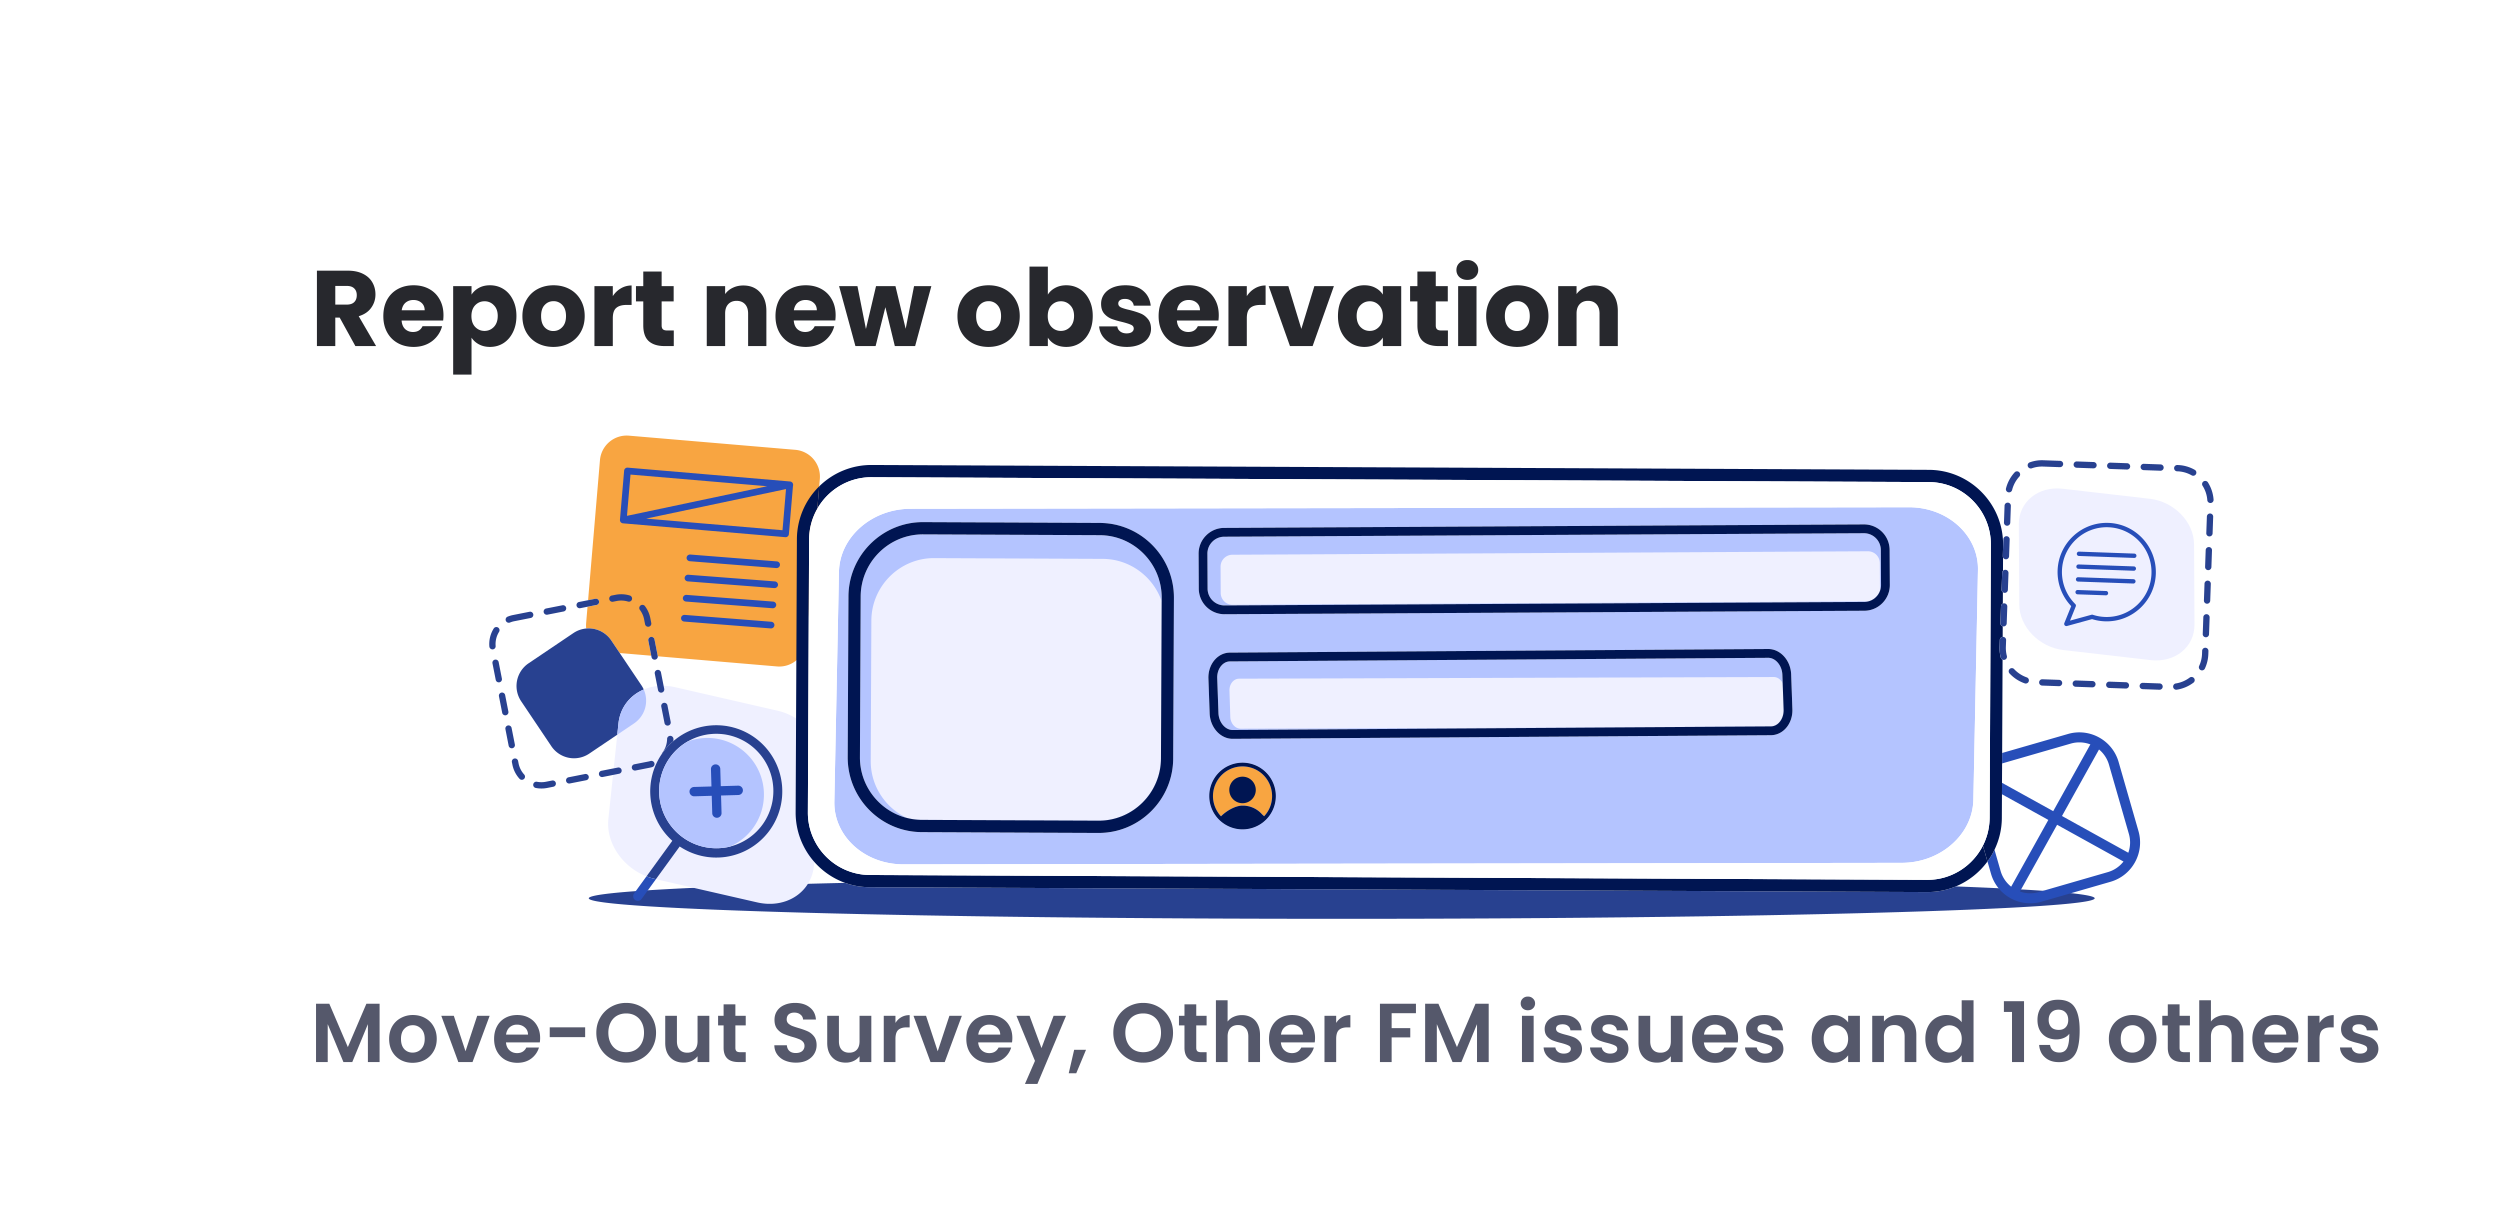
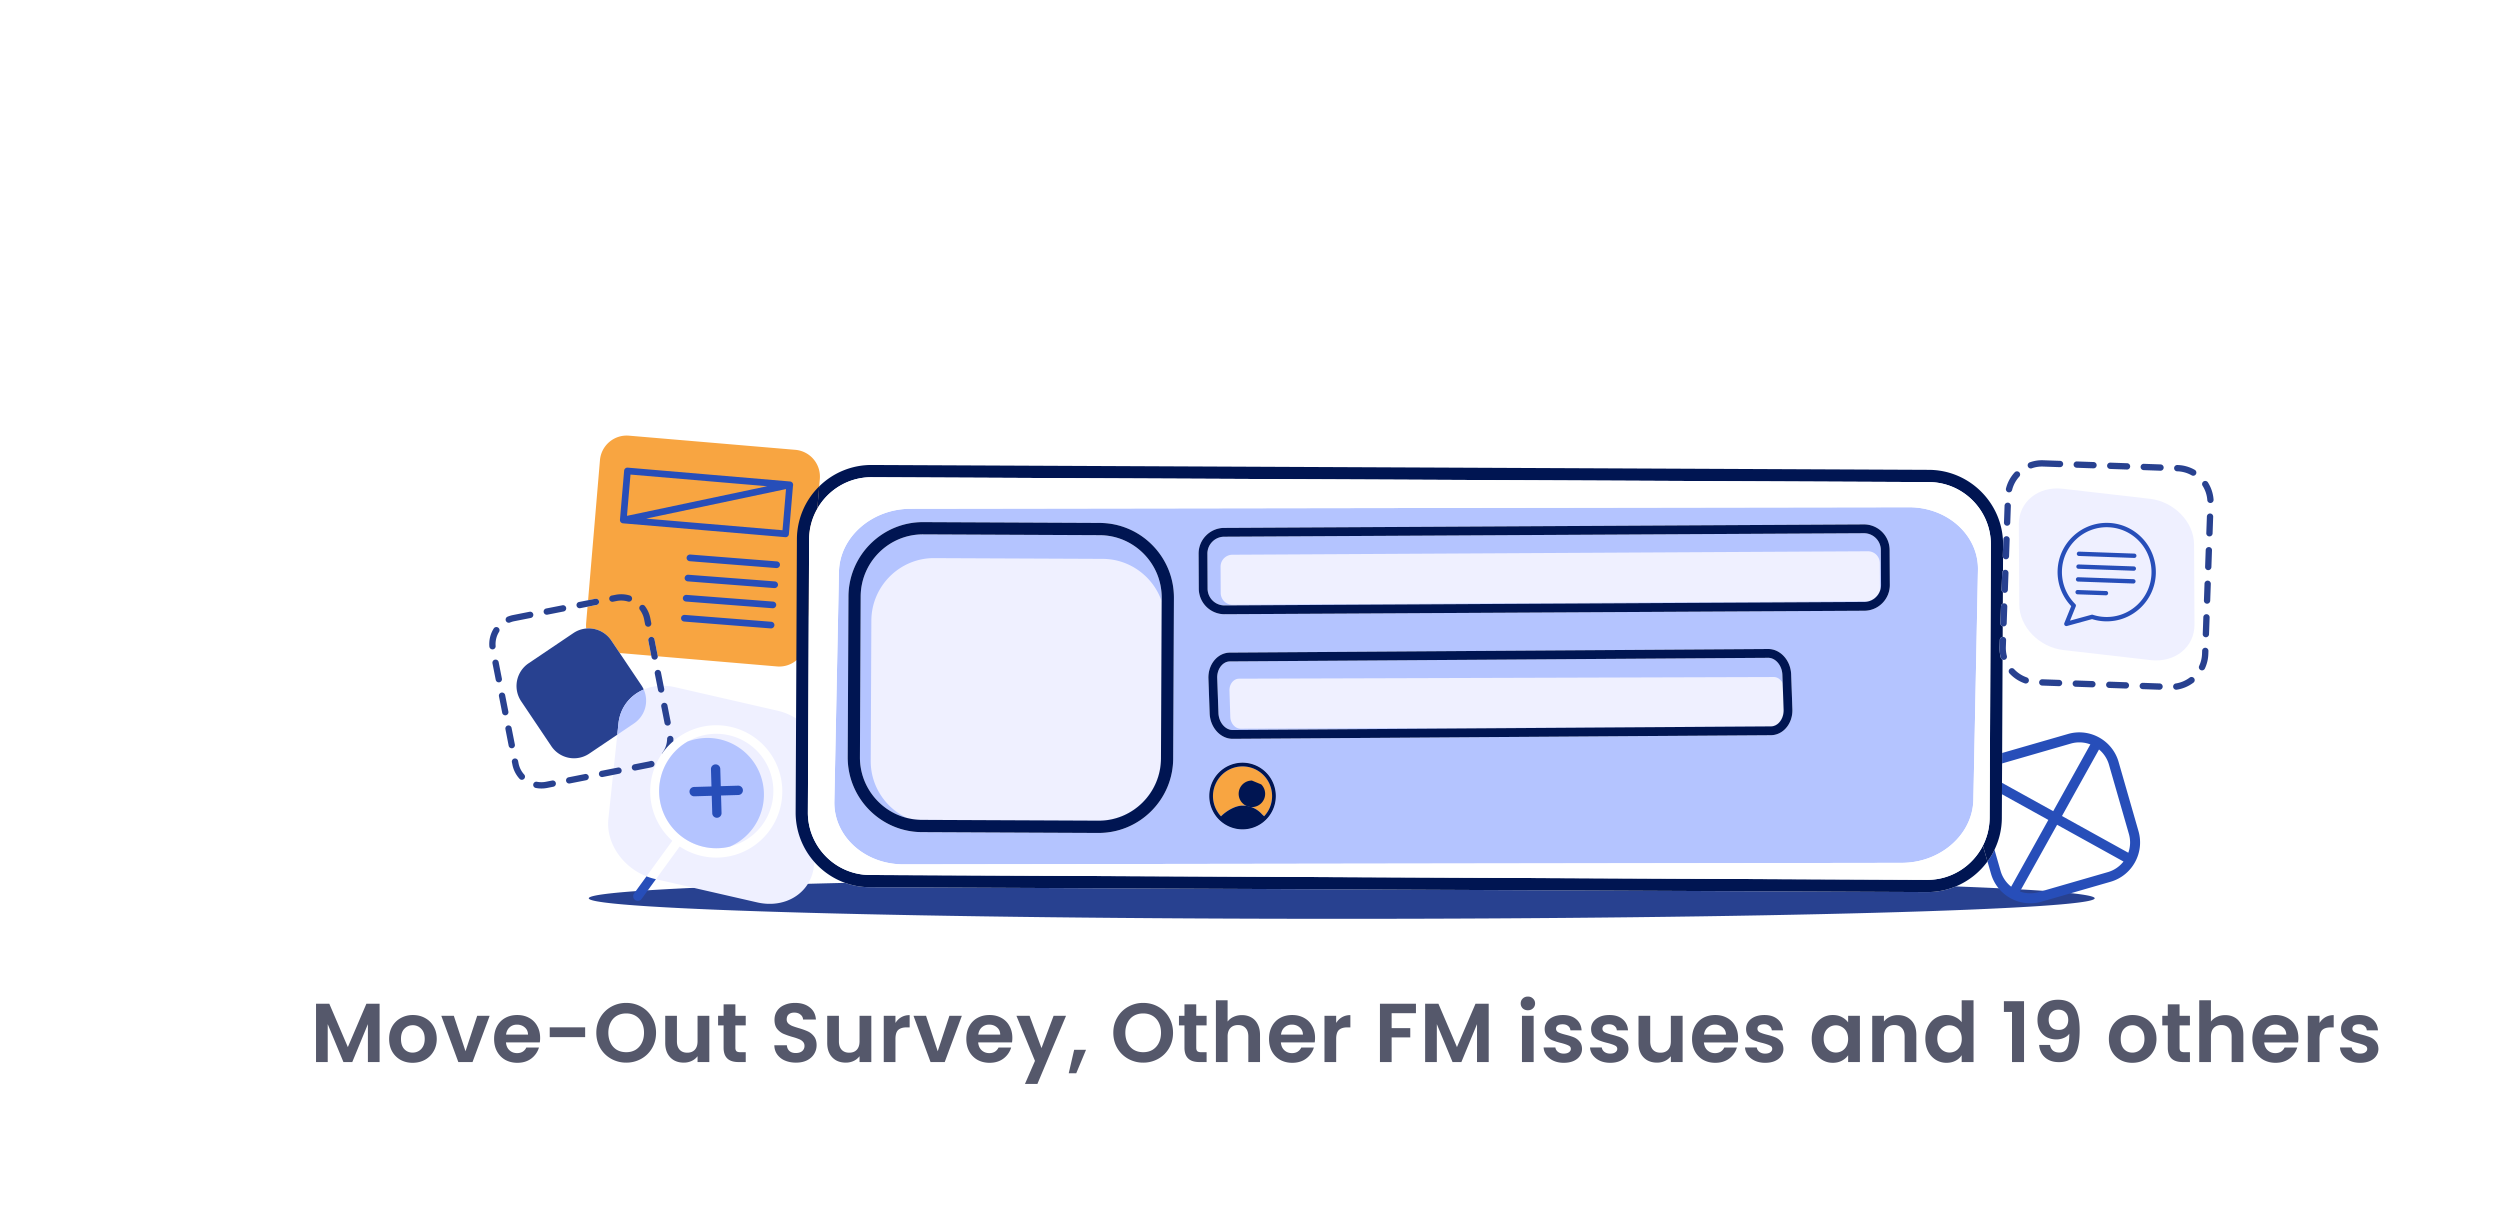
<svg xmlns="http://www.w3.org/2000/svg" viewBox="0 0 419 202">
  <g filter="url(#filter0_dd_4374_13527)">
    <rect width="399" height="182" x="3" y="3" fill="#fff" rx="8" />
-     <path fill="#27282D" d="m35.56 34-2.628-4.77h-.738V34h-3.078V21.364h5.166c.996 0 1.842.174 2.538.522.708.348 1.236.828 1.584 1.44.348.6.522 1.272.522 2.016 0 .84-.24 1.59-.72 2.25-.468.66-1.164 1.128-2.088 1.404L39.034 34H35.56Zm-3.366-6.948h1.908c.564 0 .984-.138 1.26-.414.288-.276.432-.666.432-1.17 0-.48-.144-.858-.432-1.134-.276-.276-.696-.414-1.26-.414h-1.908v3.132Zm18.132 1.764c0 .288-.018.588-.054.9h-6.966c.048.624.246 1.104.594 1.44.36.324.798.486 1.314.486.768 0 1.302-.324 1.602-.972h3.276a4.437 4.437 0 0 1-.918 1.782 4.468 4.468 0 0 1-1.638 1.242c-.66.3-1.398.45-2.214.45-.984 0-1.86-.21-2.628-.63a4.481 4.481 0 0 1-1.8-1.8c-.432-.78-.648-1.692-.648-2.736 0-1.044.21-1.956.63-2.736a4.481 4.481 0 0 1 1.8-1.8c.768-.42 1.65-.63 2.646-.63.972 0 1.836.204 2.592.612.756.408 1.344.99 1.764 1.746.432.756.648 1.638.648 2.646Zm-3.15-.81c0-.528-.18-.948-.54-1.26-.36-.312-.81-.468-1.35-.468-.516 0-.954.15-1.314.45-.348.3-.564.726-.648 1.278h3.852Zm7.852-2.628c.3-.468.714-.846 1.242-1.134.528-.288 1.146-.432 1.854-.432.828 0 1.578.21 2.25.63.672.42 1.2 1.02 1.584 1.8.396.78.594 1.686.594 2.718s-.198 1.944-.594 2.736c-.384.78-.912 1.386-1.584 1.818-.672.42-1.422.63-2.25.63-.696 0-1.314-.144-1.854-.432a3.4 3.4 0 0 1-1.242-1.116v6.192H51.95V23.956h3.078v1.422Zm4.392 3.582c0-.768-.216-1.368-.648-1.8a2.068 2.068 0 0 0-1.566-.666c-.612 0-1.134.222-1.566.666-.42.444-.63 1.05-.63 1.818s.21 1.374.63 1.818c.432.444.954.666 1.566.666.612 0 1.134-.222 1.566-.666.432-.456.648-1.068.648-1.836Zm9.319 5.184c-.984 0-1.872-.21-2.664-.63a4.69 4.69 0 0 1-1.854-1.8c-.444-.78-.666-1.692-.666-2.736 0-1.032.228-1.938.684-2.718a4.625 4.625 0 0 1 1.872-1.818c.792-.42 1.68-.63 2.664-.63.984 0 1.872.21 2.664.63a4.625 4.625 0 0 1 1.872 1.818c.456.78.684 1.686.684 2.718s-.234 1.944-.702 2.736a4.629 4.629 0 0 1-1.89 1.8c-.792.42-1.68.63-2.664.63Zm0-2.664c.588 0 1.086-.216 1.494-.648.42-.432.63-1.05.63-1.854s-.204-1.422-.612-1.854a1.92 1.92 0 0 0-1.476-.648c-.6 0-1.098.216-1.494.648-.396.42-.594 1.038-.594 1.854 0 .804.192 1.422.576 1.854a1.92 1.92 0 0 0 1.476.648Zm9.967-5.85c.36-.552.81-.984 1.35-1.296a3.432 3.432 0 0 1 1.8-.486v3.258h-.846c-.768 0-1.344.168-1.728.504-.384.324-.576.9-.576 1.728V34h-3.078V23.956h3.078v1.674Zm10.219 5.76V34h-1.566c-1.116 0-1.986-.27-2.61-.81-.624-.552-.936-1.446-.936-2.682v-3.996h-1.224v-2.556h1.224v-2.448h3.078v2.448h2.016v2.556H86.89v4.032c0 .3.072.516.216.648.144.132.384.198.72.198h1.098Zm11.649-7.542c1.176 0 2.112.384 2.808 1.152.708.756 1.062 1.8 1.062 3.132V34h-3.06v-5.454c0-.672-.174-1.194-.522-1.566-.348-.372-.816-.558-1.404-.558s-1.056.186-1.404.558c-.348.372-.522.894-.522 1.566V34h-3.078V23.956h3.078v1.332a3.177 3.177 0 0 1 1.26-1.044c.528-.264 1.122-.396 1.782-.396Zm15.477 4.968c0 .288-.018.588-.054.9h-6.966c.048.624.246 1.104.594 1.44.36.324.798.486 1.314.486.768 0 1.302-.324 1.602-.972h3.276a4.437 4.437 0 0 1-.918 1.782 4.468 4.468 0 0 1-1.638 1.242c-.66.3-1.398.45-2.214.45-.984 0-1.86-.21-2.628-.63a4.481 4.481 0 0 1-1.8-1.8c-.432-.78-.648-1.692-.648-2.736 0-1.044.21-1.956.63-2.736a4.481 4.481 0 0 1 1.8-1.8c.768-.42 1.65-.63 2.646-.63.972 0 1.836.204 2.592.612.756.408 1.344.99 1.764 1.746.432.756.648 1.638.648 2.646Zm-3.15-.81c0-.528-.18-.948-.54-1.26-.36-.312-.81-.468-1.35-.468-.516 0-.954.15-1.314.45-.348.3-.564.726-.648 1.278h3.852Zm19.192-4.05L129.375 34h-3.402l-1.584-6.516L122.751 34h-3.384l-2.736-10.044h3.078l1.422 7.182 1.692-7.182h3.258l1.71 7.146 1.404-7.146h2.898Zm9.56 10.188c-.984 0-1.872-.21-2.664-.63a4.69 4.69 0 0 1-1.854-1.8c-.444-.78-.666-1.692-.666-2.736 0-1.032.228-1.938.684-2.718a4.625 4.625 0 0 1 1.872-1.818c.792-.42 1.68-.63 2.664-.63.984 0 1.872.21 2.664.63a4.625 4.625 0 0 1 1.872 1.818c.456.78.684 1.686.684 2.718s-.234 1.944-.702 2.736a4.629 4.629 0 0 1-1.89 1.8c-.792.42-1.68.63-2.664.63Zm0-2.664c.588 0 1.086-.216 1.494-.648.42-.432.63-1.05.63-1.854s-.204-1.422-.612-1.854a1.92 1.92 0 0 0-1.476-.648c-.6 0-1.098.216-1.494.648-.396.42-.594 1.038-.594 1.854 0 .804.192 1.422.576 1.854a1.92 1.92 0 0 0 1.476.648Zm9.967-6.102c.288-.468.702-.846 1.242-1.134.54-.288 1.158-.432 1.854-.432.828 0 1.578.21 2.25.63.672.42 1.2 1.02 1.584 1.8.396.78.594 1.686.594 2.718s-.198 1.944-.594 2.736c-.384.78-.912 1.386-1.584 1.818-.672.42-1.422.63-2.25.63-.708 0-1.326-.138-1.854-.414a3.341 3.341 0 0 1-1.242-1.134V34h-3.078V20.68h3.078v4.698Zm4.392 3.582c0-.768-.216-1.368-.648-1.8a2.068 2.068 0 0 0-1.566-.666c-.612 0-1.134.222-1.566.666-.42.444-.63 1.05-.63 1.818s.21 1.374.63 1.818c.432.444.954.666 1.566.666.612 0 1.134-.222 1.566-.666.432-.456.648-1.068.648-1.836Zm8.833 5.184c-.876 0-1.656-.15-2.34-.45-.684-.3-1.224-.708-1.62-1.224a3.29 3.29 0 0 1-.666-1.764h3.042c.036.348.198.63.486.846.288.216.642.324 1.062.324.384 0 .678-.072.882-.216.216-.156.324-.354.324-.594 0-.288-.15-.498-.45-.63-.3-.144-.786-.3-1.458-.468-.72-.168-1.32-.342-1.8-.522a3.232 3.232 0 0 1-1.242-.882c-.348-.408-.522-.954-.522-1.638 0-.576.156-1.098.468-1.566.324-.48.792-.858 1.404-1.134.624-.276 1.362-.414 2.214-.414 1.26 0 2.25.312 2.97.936.732.624 1.152 1.452 1.26 2.484h-2.844a1.213 1.213 0 0 0-.468-.828c-.252-.204-.588-.306-1.008-.306-.36 0-.636.072-.828.216a.638.638 0 0 0-.288.558c0 .288.15.504.45.648.312.144.792.288 1.44.432.744.192 1.35.384 1.818.576.468.18.876.48 1.224.9.36.408.546.96.558 1.656a2.65 2.65 0 0 1-.504 1.584c-.324.456-.798.816-1.422 1.08-.612.264-1.326.396-2.142.396Zm15.419-5.328c0 .288-.018.588-.054.9h-6.966c.048.624.246 1.104.594 1.44.36.324.798.486 1.314.486.768 0 1.302-.324 1.602-.972h3.276a4.437 4.437 0 0 1-.918 1.782 4.468 4.468 0 0 1-1.638 1.242c-.66.3-1.398.45-2.214.45-.984 0-1.86-.21-2.628-.63a4.481 4.481 0 0 1-1.8-1.8c-.432-.78-.648-1.692-.648-2.736 0-1.044.21-1.956.63-2.736a4.481 4.481 0 0 1 1.8-1.8c.768-.42 1.65-.63 2.646-.63.972 0 1.836.204 2.592.612.756.408 1.344.99 1.764 1.746.432.756.648 1.638.648 2.646Zm-3.15-.81c0-.528-.18-.948-.54-1.26-.36-.312-.81-.468-1.35-.468-.516 0-.954.15-1.314.45-.348.3-.564.726-.648 1.278h3.852Zm7.851-2.376c.36-.552.81-.984 1.35-1.296a3.432 3.432 0 0 1 1.8-.486v3.258h-.846c-.768 0-1.344.168-1.728.504-.384.324-.576.9-.576 1.728V34h-3.078V23.956h3.078v1.674Zm9.14 5.49 2.178-7.164h3.276L195.995 34h-3.798l-3.564-10.044h3.294l2.178 7.164Zm6.137-2.16c0-1.032.192-1.938.576-2.718.396-.78.93-1.38 1.602-1.8a4.159 4.159 0 0 1 2.25-.63c.708 0 1.326.144 1.854.432.54.288.954.666 1.242 1.134v-1.422h3.078V34h-3.078v-1.422c-.3.468-.72.846-1.26 1.134-.528.288-1.146.432-1.854.432-.816 0-1.56-.21-2.232-.63-.672-.432-1.206-1.038-1.602-1.818-.384-.792-.576-1.704-.576-2.736Zm7.524.018c0-.768-.216-1.374-.648-1.818a2.048 2.048 0 0 0-1.548-.666c-.612 0-1.134.222-1.566.666-.42.432-.63 1.032-.63 1.8s.21 1.38.63 1.836c.432.444.954.666 1.566.666.612 0 1.128-.222 1.548-.666.432-.444.648-1.05.648-1.818Zm10.903 2.412V34h-1.566c-1.116 0-1.986-.27-2.61-.81-.624-.552-.936-1.446-.936-2.682v-3.996h-1.224v-2.556h1.224v-2.448h3.078v2.448h2.016v2.556h-2.016v4.032c0 .3.072.516.216.648.144.132.384.198.72.198h1.098Zm3.263-8.478c-.54 0-.984-.156-1.332-.468a1.587 1.587 0 0 1-.504-1.188c0-.48.168-.876.504-1.188.348-.324.792-.486 1.332-.486.528 0 .96.162 1.296.486.348.312.522.708.522 1.188 0 .468-.174.864-.522 1.188-.336.312-.768.468-1.296.468Zm1.53 1.044V34h-3.078V23.956h3.078Zm6.802 10.188c-.984 0-1.872-.21-2.664-.63a4.69 4.69 0 0 1-1.854-1.8c-.444-.78-.666-1.692-.666-2.736 0-1.032.228-1.938.684-2.718a4.625 4.625 0 0 1 1.872-1.818c.792-.42 1.68-.63 2.664-.63.984 0 1.872.21 2.664.63a4.625 4.625 0 0 1 1.872 1.818c.456.78.684 1.686.684 2.718s-.234 1.944-.702 2.736a4.629 4.629 0 0 1-1.89 1.8c-.792.42-1.68.63-2.664.63Zm0-2.664c.588 0 1.086-.216 1.494-.648.42-.432.63-1.05.63-1.854s-.204-1.422-.612-1.854a1.92 1.92 0 0 0-1.476-.648c-.6 0-1.098.216-1.494.648-.396.42-.594 1.038-.594 1.854 0 .804.192 1.422.576 1.854a1.92 1.92 0 0 0 1.476.648Zm13.009-7.632c1.176 0 2.112.384 2.808 1.152.708.756 1.062 1.8 1.062 3.132V34h-3.06v-5.454c0-.672-.174-1.194-.522-1.566-.348-.372-.816-.558-1.404-.558s-1.056.186-1.404.558c-.348.372-.522.894-.522 1.566V34h-3.078V23.956h3.078v1.332a3.177 3.177 0 0 1 1.26-1.044c.528-.264 1.122-.396 1.782-.396Z" />
    <path fill="#55586B" d="M39.62 144.228V154h-1.96v-6.356L35.042 154h-1.484l-2.632-6.356V154h-1.96v-9.772h2.226l3.108 7.266 3.108-7.266h2.212Zm5.532 9.898c-.747 0-1.419-.163-2.016-.49a3.674 3.674 0 0 1-1.414-1.414c-.336-.607-.504-1.307-.504-2.1 0-.793.172-1.493.518-2.1a3.647 3.647 0 0 1 1.442-1.4 4.119 4.119 0 0 1 2.03-.504c.747 0 1.423.168 2.03.504a3.553 3.553 0 0 1 1.428 1.4c.355.607.532 1.307.532 2.1 0 .793-.182 1.493-.546 2.1a3.718 3.718 0 0 1-1.456 1.414c-.607.327-1.288.49-2.044.49Zm0-1.708c.355 0 .686-.084.994-.252.317-.177.57-.439.756-.784.187-.345.28-.765.28-1.26 0-.737-.196-1.302-.588-1.694a1.878 1.878 0 0 0-1.414-.602c-.56 0-1.032.201-1.414.602-.373.392-.56.957-.56 1.694s.182 1.307.546 1.708c.373.392.84.588 1.4.588Zm8.867-.224 1.96-5.95h2.087L55.196 154h-2.38l-2.857-7.756h2.1l1.96 5.95Zm12.507-2.24c0 .28-.018.532-.056.756H60.8c.047.56.243.999.588 1.316.346.317.77.476 1.274.476.728 0 1.246-.313 1.554-.938h2.114a3.566 3.566 0 0 1-1.288 1.848c-.634.476-1.414.714-2.338.714-.746 0-1.418-.163-2.016-.49a3.604 3.604 0 0 1-1.386-1.414c-.326-.607-.49-1.307-.49-2.1 0-.803.164-1.507.49-2.114a3.42 3.42 0 0 1 1.372-1.4c.588-.327 1.265-.49 2.03-.49.738 0 1.396.159 1.974.476a3.28 3.28 0 0 1 1.358 1.358c.327.579.49 1.246.49 2.002Zm-2.03-.56c-.009-.504-.19-.905-.546-1.204-.354-.308-.788-.462-1.302-.462-.485 0-.896.149-1.232.448-.326.289-.527.695-.602 1.218h3.682Zm9.575-1.218v1.652h-5.936v-1.652h5.936Zm6.884 5.922a5.067 5.067 0 0 1-2.52-.644 4.821 4.821 0 0 1-1.82-1.778c-.448-.765-.672-1.629-.672-2.59 0-.952.224-1.806.672-2.562a4.793 4.793 0 0 1 1.82-1.792 5.067 5.067 0 0 1 2.52-.644c.924 0 1.764.215 2.52.644a4.691 4.691 0 0 1 1.806 1.792c.448.756.672 1.61.672 2.562 0 .961-.224 1.825-.672 2.59a4.718 4.718 0 0 1-1.806 1.778 5.066 5.066 0 0 1-2.52.644Zm0-1.75c.588 0 1.106-.131 1.554-.392a2.782 2.782 0 0 0 1.05-1.148c.252-.495.378-1.069.378-1.722s-.126-1.223-.378-1.708a2.685 2.685 0 0 0-1.05-1.134c-.448-.261-.966-.392-1.554-.392-.588 0-1.11.131-1.568.392a2.685 2.685 0 0 0-1.05 1.134c-.252.485-.378 1.055-.378 1.708s.126 1.227.378 1.722c.252.495.602.877 1.05 1.148.457.261.98.392 1.568.392Zm13.928-6.104V154H92.91v-.98a2.635 2.635 0 0 1-.994.798c-.401.187-.84.28-1.316.28-.606 0-1.143-.126-1.61-.378a2.81 2.81 0 0 1-1.106-1.134c-.261-.504-.392-1.101-.392-1.792v-4.55h1.96v4.27c0 .616.154 1.092.462 1.428.308.327.728.49 1.26.49.542 0 .966-.163 1.274-.49.308-.336.462-.812.462-1.428v-4.27h1.974Zm4.366 1.61v3.752c0 .261.06.453.182.574.13.112.346.168.644.168h.91V154h-1.232c-1.652 0-2.478-.803-2.478-2.408v-3.738h-.924v-1.61h.924v-1.918h1.974v1.918h1.736v1.61h-1.736Zm10.156 6.244c-.681 0-1.297-.117-1.848-.35a3.024 3.024 0 0 1-1.288-1.008c-.317-.439-.481-.957-.49-1.554h2.1c.028.401.168.719.42.952.261.233.616.35 1.064.35.457 0 .817-.107 1.078-.322a1.09 1.09 0 0 0 .392-.868.997.997 0 0 0-.266-.714 1.776 1.776 0 0 0-.672-.434 9.221 9.221 0 0 0-1.092-.364 13.148 13.148 0 0 1-1.554-.546 2.88 2.88 0 0 1-1.022-.826c-.28-.373-.42-.868-.42-1.484 0-.579.145-1.083.434-1.512.289-.429.695-.756 1.218-.98.523-.233 1.12-.35 1.792-.35 1.008 0 1.825.247 2.45.742.635.485.985 1.167 1.05 2.044h-2.156a1.091 1.091 0 0 0-.434-.826c-.261-.224-.611-.336-1.05-.336-.383 0-.691.098-.924.294-.224.196-.336.481-.336.854a.92.92 0 0 0 .252.658c.177.168.392.308.644.42.261.103.625.224 1.092.364.635.187 1.153.373 1.554.56.401.187.747.467 1.036.84.289.373.434.863.434 1.47 0 .523-.135 1.008-.406 1.456-.271.448-.667.807-1.19 1.078-.523.261-1.143.392-1.862.392Zm12.629-7.854V154h-1.974v-.98a2.633 2.633 0 0 1-.994.798c-.401.187-.84.28-1.316.28-.607 0-1.143-.126-1.61-.378a2.81 2.81 0 0 1-1.106-1.134c-.261-.504-.392-1.101-.392-1.792v-4.55h1.96v4.27c0 .616.154 1.092.462 1.428.308.327.728.49 1.26.49.541 0 .966-.163 1.274-.49.308-.336.462-.812.462-1.428v-4.27h1.974Zm4.044 1.204c.252-.411.579-.733.98-.966.411-.233.877-.35 1.4-.35v2.058h-.518c-.616 0-1.083.145-1.4.434-.308.289-.462.793-.462 1.512V154h-1.96v-7.756h1.96v1.204Zm7.084 4.746 1.96-5.95h2.086l-2.87 7.756h-2.38l-2.856-7.756h2.1l1.96 5.95Zm12.507-2.24c0 .28-.019.532-.056.756h-5.67c.047.56.243.999.588 1.316.345.317.77.476 1.274.476.728 0 1.246-.313 1.554-.938h2.114a3.564 3.564 0 0 1-1.288 1.848c-.635.476-1.414.714-2.338.714-.747 0-1.419-.163-2.016-.49a3.604 3.604 0 0 1-1.386-1.414c-.327-.607-.49-1.307-.49-2.1 0-.803.163-1.507.49-2.114a3.421 3.421 0 0 1 1.372-1.4c.588-.327 1.265-.49 2.03-.49.737 0 1.395.159 1.974.476a3.28 3.28 0 0 1 1.358 1.358c.327.579.49 1.246.49 2.002Zm-2.03-.56c-.009-.504-.191-.905-.546-1.204-.355-.308-.789-.462-1.302-.462-.485 0-.896.149-1.232.448-.327.289-.527.695-.602 1.218h3.682Zm11.031-3.15-4.802 11.424h-2.086l1.68-3.864-3.108-7.56h2.198l2.002 5.418 2.03-5.418h2.086Zm3.348 5.698-1.638 3.934h-1.26l.91-3.934h1.988Zm9.585 2.156a5.065 5.065 0 0 1-2.52-.644 4.816 4.816 0 0 1-1.82-1.778c-.448-.765-.672-1.629-.672-2.59 0-.952.224-1.806.672-2.562a4.788 4.788 0 0 1 1.82-1.792 5.065 5.065 0 0 1 2.52-.644c.924 0 1.764.215 2.52.644a4.697 4.697 0 0 1 1.806 1.792c.448.756.672 1.61.672 2.562 0 .961-.224 1.825-.672 2.59a4.723 4.723 0 0 1-1.806 1.778 5.07 5.07 0 0 1-2.52.644Zm0-1.75c.588 0 1.106-.131 1.554-.392a2.782 2.782 0 0 0 1.05-1.148c.252-.495.378-1.069.378-1.722s-.126-1.223-.378-1.708a2.685 2.685 0 0 0-1.05-1.134c-.448-.261-.966-.392-1.554-.392-.588 0-1.111.131-1.568.392a2.685 2.685 0 0 0-1.05 1.134c-.252.485-.378 1.055-.378 1.708s.126 1.227.378 1.722c.252.495.602.877 1.05 1.148.457.261.98.392 1.568.392Zm8.888-4.494v3.752c0 .261.061.453.182.574.131.112.345.168.644.168h.91V154h-1.232c-1.652 0-2.478-.803-2.478-2.408v-3.738h-.924v-1.61h.924v-1.918h1.974v1.918h1.736v1.61h-1.736Zm7.664-1.722c.588 0 1.11.131 1.568.392.457.252.812.63 1.064 1.134.261.495.392 1.092.392 1.792V154h-1.96v-4.284c0-.616-.154-1.087-.462-1.414-.308-.336-.728-.504-1.26-.504-.542 0-.971.168-1.288.504-.308.327-.462.798-.462 1.414V154h-1.96v-10.36h1.96v3.57a2.502 2.502 0 0 1 1.008-.784c.42-.196.886-.294 1.4-.294Zm12.248 3.822c0 .28-.019.532-.056.756h-5.67c.046.56.242.999.588 1.316.345.317.77.476 1.274.476.728 0 1.246-.313 1.554-.938h2.114a3.57 3.57 0 0 1-1.288 1.848c-.635.476-1.414.714-2.338.714-.747 0-1.419-.163-2.016-.49a3.604 3.604 0 0 1-1.386-1.414c-.327-.607-.49-1.307-.49-2.1 0-.803.163-1.507.49-2.114a3.415 3.415 0 0 1 1.372-1.4c.588-.327 1.264-.49 2.03-.49.737 0 1.395.159 1.974.476.588.317 1.04.77 1.358 1.358.326.579.49 1.246.49 2.002Zm-2.03-.56c-.01-.504-.192-.905-.546-1.204-.355-.308-.789-.462-1.302-.462-.486 0-.896.149-1.232.448-.327.289-.528.695-.602 1.218h3.682Zm5.57-1.946c.252-.411.579-.733.98-.966a2.79 2.79 0 0 1 1.4-.35v2.058h-.518c-.616 0-1.082.145-1.4.434-.308.289-.462.793-.462 1.512V154h-1.96v-7.756h1.96v1.204Zm13.37-3.22v1.582h-4.074v2.506h3.122v1.554h-3.122V154h-1.96v-9.772h6.034Zm12.194 0V154h-1.96v-6.356L220.929 154h-1.484l-2.632-6.356V154h-1.96v-9.772h2.226l3.108 7.266 3.108-7.266h2.212Zm6.568 1.092c-.345 0-.635-.107-.868-.322a1.122 1.122 0 0 1-.336-.826c0-.327.112-.597.336-.812.233-.224.523-.336.868-.336s.63.112.854.336c.233.215.35.485.35.812a1.1 1.1 0 0 1-.35.826c-.224.215-.509.322-.854.322Zm.966.924V154h-1.96v-7.756h1.96Zm5.054 7.882c-.634 0-1.204-.112-1.708-.336a3.133 3.133 0 0 1-1.204-.938 2.39 2.39 0 0 1-.476-1.302h1.974c.038.299.182.546.434.742.262.196.584.294.966.294.374 0 .663-.075.868-.224.215-.149.322-.341.322-.574 0-.252-.13-.439-.392-.56-.252-.131-.658-.271-1.218-.42a10.84 10.84 0 0 1-1.428-.434 2.537 2.537 0 0 1-.952-.686c-.261-.308-.392-.723-.392-1.246 0-.429.122-.821.364-1.176.252-.355.607-.635 1.064-.84.467-.205 1.013-.308 1.638-.308.924 0 1.662.233 2.212.7.551.457.854 1.078.91 1.862h-1.876a.981.981 0 0 0-.392-.728c-.224-.187-.527-.28-.91-.28-.354 0-.63.065-.826.196a.632.632 0 0 0-.28.546c0 .261.131.462.392.602.262.131.668.266 1.218.406.56.14 1.022.285 1.386.434.364.149.677.383.938.7.271.308.411.719.42 1.232 0 .448-.126.849-.378 1.204-.242.355-.597.635-1.064.84-.457.196-.994.294-1.61.294Zm7.779 0c-.634 0-1.204-.112-1.708-.336a3.133 3.133 0 0 1-1.204-.938 2.39 2.39 0 0 1-.476-1.302h1.974c.038.299.182.546.434.742.262.196.584.294.966.294.374 0 .663-.075.868-.224.215-.149.322-.341.322-.574 0-.252-.13-.439-.392-.56-.252-.131-.658-.271-1.218-.42a10.84 10.84 0 0 1-1.428-.434 2.537 2.537 0 0 1-.952-.686c-.261-.308-.392-.723-.392-1.246 0-.429.122-.821.364-1.176.252-.355.607-.635 1.064-.84.467-.205 1.013-.308 1.638-.308.924 0 1.662.233 2.212.7.551.457.854 1.078.91 1.862h-1.876a.981.981 0 0 0-.392-.728c-.224-.187-.527-.28-.91-.28-.354 0-.63.065-.826.196a.632.632 0 0 0-.28.546c0 .261.131.462.392.602.262.131.668.266 1.218.406.56.14 1.022.285 1.386.434.364.149.677.383.938.7.271.308.411.719.42 1.232 0 .448-.126.849-.378 1.204-.242.355-.597.635-1.064.84-.457.196-.994.294-1.61.294Zm12.133-7.882V154h-1.974v-.98a2.633 2.633 0 0 1-.994.798c-.401.187-.84.28-1.316.28-.607 0-1.143-.126-1.61-.378a2.81 2.81 0 0 1-1.106-1.134c-.261-.504-.392-1.101-.392-1.792v-4.55h1.96v4.27c0 .616.154 1.092.462 1.428.308.327.728.49 1.26.49.541 0 .966-.163 1.274-.49.308-.336.462-.812.462-1.428v-4.27h1.974Zm9.294 3.71c0 .28-.019.532-.056.756h-5.67c.047.56.243.999.588 1.316.345.317.77.476 1.274.476.728 0 1.246-.313 1.554-.938h2.114a3.564 3.564 0 0 1-1.288 1.848c-.635.476-1.414.714-2.338.714-.747 0-1.419-.163-2.016-.49a3.604 3.604 0 0 1-1.386-1.414c-.327-.607-.49-1.307-.49-2.1 0-.803.163-1.507.49-2.114a3.421 3.421 0 0 1 1.372-1.4c.588-.327 1.265-.49 2.03-.49.737 0 1.395.159 1.974.476a3.28 3.28 0 0 1 1.358 1.358c.327.579.49 1.246.49 2.002Zm-2.03-.56c-.009-.504-.191-.905-.546-1.204-.355-.308-.789-.462-1.302-.462-.485 0-.896.149-1.232.448-.327.289-.527.695-.602 1.218h3.682Zm6.579 4.732c-.635 0-1.204-.112-1.708-.336-.504-.233-.906-.546-1.204-.938a2.382 2.382 0 0 1-.476-1.302h1.974c.037.299.182.546.434.742.261.196.583.294.966.294.373 0 .662-.075.868-.224.214-.149.322-.341.322-.574 0-.252-.131-.439-.392-.56-.252-.131-.658-.271-1.218-.42a10.747 10.747 0 0 1-1.428-.434 2.53 2.53 0 0 1-.952-.686c-.262-.308-.392-.723-.392-1.246 0-.429.121-.821.364-1.176.252-.355.606-.635 1.064-.84.466-.205 1.012-.308 1.638-.308.924 0 1.661.233 2.212.7.55.457.854 1.078.91 1.862h-1.876a.985.985 0 0 0-.392-.728c-.224-.187-.528-.28-.91-.28-.355 0-.63.065-.826.196a.63.63 0 0 0-.28.546c0 .261.13.462.392.602.261.131.667.266 1.218.406.56.14 1.022.285 1.386.434.364.149.676.383.938.7.27.308.41.719.42 1.232 0 .448-.126.849-.378 1.204-.243.355-.598.635-1.064.84-.458.196-.994.294-1.61.294Zm7.792-4.032c0-.784.154-1.479.462-2.086.318-.607.742-1.073 1.274-1.4a3.428 3.428 0 0 1 1.806-.49c.579 0 1.083.117 1.512.35a3.05 3.05 0 0 1 1.05.882v-1.106h1.974V154h-1.974v-1.134c-.252.364-.602.667-1.05.91-.438.233-.947.35-1.526.35-.653 0-1.25-.168-1.792-.504-.532-.336-.956-.807-1.274-1.414-.308-.616-.462-1.321-.462-2.114Zm6.104.028c0-.476-.093-.882-.28-1.218a1.907 1.907 0 0 0-.756-.784 1.978 1.978 0 0 0-1.022-.28c-.364 0-.7.089-1.008.266a2.04 2.04 0 0 0-.756.784c-.186.336-.28.737-.28 1.204 0 .467.094.877.28 1.232.196.345.448.611.756.798.318.187.654.28 1.008.28.364 0 .705-.089 1.022-.266a2.03 2.03 0 0 0 .756-.784c.187-.345.28-.756.28-1.232Zm8.337-3.99c.924 0 1.67.294 2.24.882.569.579.854 1.391.854 2.436V154h-1.96v-4.284c0-.616-.154-1.087-.462-1.414-.308-.336-.728-.504-1.26-.504-.542 0-.971.168-1.288.504-.308.327-.462.798-.462 1.414V154h-1.96v-7.756h1.96v.966c.261-.336.592-.597.994-.784.41-.196.858-.294 1.344-.294Zm4.604 3.962c0-.784.154-1.479.462-2.086.317-.607.746-1.073 1.288-1.4a3.423 3.423 0 0 1 1.806-.49c.504 0 .984.112 1.442.336.457.215.821.504 1.092.868v-3.682h1.988V154h-1.988v-1.148a2.658 2.658 0 0 1-1.022.924c-.439.233-.948.35-1.526.35a3.329 3.329 0 0 1-1.792-.504 3.56 3.56 0 0 1-1.288-1.414c-.308-.616-.462-1.321-.462-2.114Zm6.104.028c0-.476-.094-.882-.28-1.218a1.92 1.92 0 0 0-.756-.784 1.98 1.98 0 0 0-1.022-.28c-.364 0-.7.089-1.008.266a2.04 2.04 0 0 0-.756.784c-.187.336-.28.737-.28 1.204 0 .467.093.877.28 1.232.196.345.448.611.756.798.317.187.653.28 1.008.28.364 0 .704-.089 1.022-.266.317-.187.569-.448.756-.784.186-.345.28-.756.28-1.232Zm7.062-4.522v-1.806h3.374V154h-2.016v-8.4h-1.358Zm7.728 5.53c.075.411.243.728.504.952.271.215.63.322 1.078.322.579 0 .999-.238 1.26-.714.261-.485.392-1.297.392-2.436-.215.299-.518.532-.91.7a3.066 3.066 0 0 1-1.246.252 3.576 3.576 0 0 1-1.624-.364 2.811 2.811 0 0 1-1.134-1.106c-.28-.495-.42-1.092-.42-1.792 0-1.036.308-1.857.924-2.464.616-.616 1.456-.924 2.52-.924 1.325 0 2.259.425 2.8 1.274.551.849.826 2.128.826 3.836 0 1.213-.107 2.207-.322 2.982-.205.775-.565 1.363-1.078 1.764-.504.401-1.195.602-2.072.602-.691 0-1.279-.131-1.764-.392a2.975 2.975 0 0 1-1.12-1.05 3.328 3.328 0 0 1-.434-1.442h1.82Zm1.484-2.52c.485 0 .868-.149 1.148-.448.28-.299.42-.7.42-1.204 0-.551-.149-.975-.448-1.274-.289-.308-.686-.462-1.19-.462-.504 0-.905.159-1.204.476-.289.308-.434.719-.434 1.232 0 .495.14.901.42 1.218.289.308.719.462 1.288.462Zm12.316 5.516c-.747 0-1.419-.163-2.016-.49a3.667 3.667 0 0 1-1.414-1.414c-.336-.607-.504-1.307-.504-2.1 0-.793.172-1.493.518-2.1a3.64 3.64 0 0 1 1.442-1.4 4.116 4.116 0 0 1 2.03-.504c.746 0 1.423.168 2.03.504a3.562 3.562 0 0 1 1.428 1.4c.354.607.532 1.307.532 2.1 0 .793-.182 1.493-.546 2.1a3.72 3.72 0 0 1-1.456 1.414c-.607.327-1.288.49-2.044.49Zm0-1.708c.354 0 .686-.084.994-.252a1.92 1.92 0 0 0 .756-.784c.186-.345.28-.765.28-1.26 0-.737-.196-1.302-.588-1.694a1.878 1.878 0 0 0-1.414-.602c-.56 0-1.032.201-1.414.602-.374.392-.56.957-.56 1.694s.182 1.307.546 1.708c.373.392.84.588 1.4.588Zm7.915-4.564v3.752c0 .261.061.453.182.574.131.112.346.168.644.168h.91V154H341.8c-1.652 0-2.478-.803-2.478-2.408v-3.738h-.924v-1.61h.924v-1.918h1.974v1.918h1.736v1.61h-1.736Zm7.664-1.722c.588 0 1.111.131 1.568.392.457.252.812.63 1.064 1.134.261.495.392 1.092.392 1.792V154h-1.96v-4.284c0-.616-.154-1.087-.462-1.414-.308-.336-.728-.504-1.26-.504-.541 0-.971.168-1.288.504-.308.327-.462.798-.462 1.414V154h-1.96v-10.36h1.96v3.57a2.502 2.502 0 0 1 1.008-.784c.42-.196.887-.294 1.4-.294Zm12.248 3.822c0 .28-.019.532-.056.756h-5.67c.047.56.243.999.588 1.316.345.317.77.476 1.274.476.728 0 1.246-.313 1.554-.938h2.114a3.564 3.564 0 0 1-1.288 1.848c-.635.476-1.414.714-2.338.714-.747 0-1.419-.163-2.016-.49a3.604 3.604 0 0 1-1.386-1.414c-.327-.607-.49-1.307-.49-2.1 0-.803.163-1.507.49-2.114a3.421 3.421 0 0 1 1.372-1.4c.588-.327 1.265-.49 2.03-.49.737 0 1.395.159 1.974.476a3.28 3.28 0 0 1 1.358 1.358c.327.579.49 1.246.49 2.002Zm-2.03-.56c-.009-.504-.191-.905-.546-1.204-.355-.308-.789-.462-1.302-.462-.485 0-.896.149-1.232.448-.327.289-.527.695-.602 1.218h3.682Zm5.571-1.946c.252-.411.578-.733.98-.966.41-.233.877-.35 1.4-.35v2.058h-.518c-.616 0-1.083.145-1.4.434-.308.289-.462.793-.462 1.512V154h-1.96v-7.756h1.96v1.204Zm6.818 6.678c-.635 0-1.204-.112-1.708-.336-.504-.233-.906-.546-1.204-.938a2.382 2.382 0 0 1-.476-1.302h1.974c.037.299.182.546.434.742.261.196.583.294.966.294.373 0 .662-.075.868-.224.214-.149.322-.341.322-.574 0-.252-.131-.439-.392-.56-.252-.131-.658-.271-1.218-.42a10.747 10.747 0 0 1-1.428-.434 2.53 2.53 0 0 1-.952-.686c-.262-.308-.392-.723-.392-1.246 0-.429.121-.821.364-1.176.252-.355.606-.635 1.064-.84.466-.205 1.012-.308 1.638-.308.924 0 1.661.233 2.212.7.55.457.854 1.078.91 1.862h-1.876a.985.985 0 0 0-.392-.728c-.224-.187-.528-.28-.91-.28-.355 0-.63.065-.826.196a.63.63 0 0 0-.28.546c0 .261.13.462.392.602.261.131.667.266 1.218.406.56.14 1.022.285 1.386.434.364.149.676.383.938.7.27.308.41.719.42 1.232 0 .448-.126.849-.378 1.204-.243.355-.598.635-1.064.84-.458.196-.994.294-1.61.294Z" />
    <g clip-path="url(#clip0_4374_13527)">
      <path fill="#284190" d="M327.068 126.556c0 1.901-56.497 3.44-126.195 3.44s-126.195-1.539-126.195-3.44c0-1.033 16.623-1.96 42.96-2.587a12.41 12.41 0 0 0 4.14.727l177.185.816a12.393 12.393 0 0 0 4.829-.949c14.657.561 23.276 1.248 23.276 1.993Z" />
      <path fill="#EFF0FF" d="M103.972 113.949a9.573 9.573 0 0 1-5.628 3.934c-.004 0-.011.004-.015.004-.004.004-.007.004-.007.004-.155.037-.31.074-.464.103a9.583 9.583 0 0 1-7.176-1.48 9.616 9.616 0 0 1-4.037-6.12 9.608 9.608 0 0 1 1.474-7.193 9.54 9.54 0 0 1 3.12-2.916c.003-.004.007-.004.01-.008a9.553 9.553 0 0 1 10.159.355 9.602 9.602 0 0 1 2.564 13.317Z" />
      <path fill="#EFF0FF" d="m112.806 117.417-.321 3.045-.074.69a6.963 6.963 0 0 1-1.005 2.975c-1.617 2.606-4.91 3.938-8.501 3.115l-10.66-2.443-6.31-1.447 3.982-5.478a11.048 11.048 0 0 0 10.811.82 11.09 11.09 0 0 0 6.317-8.833 11.103 11.103 0 0 0-4.233-10 11.045 11.045 0 0 0-13.963.359 10.798 10.798 0 0 0-1.93 2.144 11.102 11.102 0 0 0 1.76 14.554l-4.328 5.958c-4.033-1.576-6.807-5.614-6.387-9.619l.777-7.379.118-1.103.597-5.637.195-1.867c.28-2.684 1.93-4.736 4.24-5.71a7.99 7.99 0 0 1 2.261-.576c.35-.037.707-.055 1.068-.044.63.007 1.279.085 1.938.236l17.132 3.93c1.127.26 2.184.706 3.134 1.296a10.844 10.844 0 0 1 2.041 1.661l-.066 14.071a10.392 10.392 0 0 0 1.407 5.282Z" />
-       <path fill="#284190" d="M102.813 99.86a11.045 11.045 0 0 0-13.964.358 10.776 10.776 0 0 0-1.93 2.145 11.102 11.102 0 0 0 1.76 14.553l-4.327 5.958c.456.181.931.328 1.418.439l.165.037 3.982-5.478a11.047 11.047 0 0 0 10.811.82 11.087 11.087 0 0 0 6.317-8.833 11.1 11.1 0 0 0-4.232-9.999Zm1.16 14.089a9.57 9.57 0 0 1-5.628 3.934c-.004 0-.011.004-.015.004-.003.004-.007.004-.007.004-.155.037-.31.074-.464.103a9.583 9.583 0 0 1-7.176-1.48 9.618 9.618 0 0 1-4.037-6.12 9.61 9.61 0 0 1 1.474-7.194 9.55 9.55 0 0 1 3.12-2.916c.003-.003.007-.003.01-.007a9.56 9.56 0 0 1 10.16.354 9.61 9.61 0 0 1 2.563 13.318Z" />
      <path fill="#B4C4FF" d="M98.346 117.884s-.011.004-.015.004c-.004.003-.007.003-.007.003-.155.037-.31.074-.465.104a9.588 9.588 0 0 1-9.738-14.794 9.538 9.538 0 0 1 3.12-2.916c.003-.004.007-.004.01-.007a9.299 9.299 0 0 1 1.514-.425c5.139-.993 10.108 2.377 11.099 7.526a9.506 9.506 0 0 1-5.518 10.505Z" />
      <path fill="#274EB9" d="M85.77 123.314a9.614 9.614 0 0 1-1.418-.439l-1.798 2.477-.269.369a.781.781 0 1 0 1.267.911l1.032-1.421 1.351-1.86-.165-.037Zm5.794-14.611a.777.777 0 0 0 .804.757l2.92-.085.085 2.927a.777.777 0 0 0 .803.757.777.777 0 0 0 .755-.805l-.084-2.927 2.92-.085a.783.783 0 0 0-.044-1.565l-2.92.085-.085-2.927a.782.782 0 0 0-1.562.048l.085 2.927-2.921.085a.783.783 0 0 0-.76.805l.004.003Z" />
      <path fill="#F8A541" d="m113.405 56.27-.106 1.247-.317 3.747a10.344 10.344 0 0 0-1.374 5.13l-.055 11.664-.468 5.526a4.488 4.488 0 0 1-1.617 3.089 4.461 4.461 0 0 1-3.249 1.022l-19.975-1.701s-.004-.04-.008-.06l-.545-2.76a.523.523 0 0 0-.619-.417.524.524 0 0 0-.416.62l.494 2.52-5.286-.45-1.41-2.1a4.566 4.566 0 0 0-4.207-2.008 4.55 4.55 0 0 1-.011-.897l.232-2.75 1.514-.298a.524.524 0 0 0 .416-.62.528.528 0 0 0-.619-.418l-1.215.24 1.989-23.467a4.5 4.5 0 0 1 4.865-4.112l27.884 2.373a4.513 4.513 0 0 1 4.103 4.88Z" />
      <path fill="#274EB9" d="M108.918 57.145a.552.552 0 0 0-.268-.373.541.541 0 0 0-.244-.077l-27.198-2.318a.556.556 0 0 0-.604.51l-.7 8.22a.582.582 0 0 0 .129.409c.1.114.236.185.383.196l27.199 2.318a.408.408 0 0 0 .095 0 .525.525 0 0 0 .313-.13.563.563 0 0 0 .196-.38l.685-8.083a.553.553 0 0 0 .014-.292ZM81.672 55.54l22.9 1.952-23.49 4.961.59-6.913Zm25.478 9.327-22.855-1.949 23.441-4.95-.586 6.899Zm-.957 5.223-14.48-1.148c-.331-.022-.608.203-.637.513-.03.306.21.58.53.605l14.484 1.148a.578.578 0 0 0 .633-.513.563.563 0 0 0-.53-.605Zm-.332 3.355-14.48-1.118a.585.585 0 0 0-.633.513c-.03.306.21.575.53.601l14.48 1.122c.033 0 .066 0 .1-.003a.577.577 0 0 0 .534-.513.563.563 0 0 0-.531-.602Zm-.298 3.381-14.48-1.122a.588.588 0 0 0-.637.513c-.026.31.21.58.534.605l14.476 1.119a.576.576 0 0 0 .637-.513c.03-.307-.21-.576-.53-.602Zm-.299 3.381-14.483-1.148c-.328-.026-.608.203-.633.51a.56.56 0 0 0 .526.605l14.484 1.148a.575.575 0 0 0 .633-.51.56.56 0 0 0-.527-.605Zm229.147 35.092-3.334-11.601a6.84 6.84 0 0 0-3.098-4.001l-.059-.037c-.014-.008-.025-.015-.04-.019a6.817 6.817 0 0 0-5.271-.63l-11.047 3.188-.007.875v.878l11.518-3.329a5.15 5.15 0 0 1 3.271.14l-6.225 11.188-8.583-4.75v.959l-.007.956 7.772 4.304-6.229 11.188a5.172 5.172 0 0 1-1.771-2.636l-1.024-3.554c-.17.361-.361.712-.568 1.052a13.1 13.1 0 0 1-.607.911l.589 2.056a6.865 6.865 0 0 0 1.271 2.433c1.679 2.059 4.486 3.037 7.193 2.255l4.951-1.429 6.627-1.912c3.624-1.048 5.724-4.853 4.678-8.485Zm-5.143 6.869-10.836 3.133h-.008l-.733.211a5.11 5.11 0 0 1-3.149-.096l.192-.347 6.037-10.837 11.127 6.16a5.133 5.133 0 0 1-2.63 1.776Zm3.437-3.248-11.12-6.157 6.21-11.151a5.148 5.148 0 0 1 1.669 2.551l3.337 11.601a5.145 5.145 0 0 1-.096 3.156Z" />
      <path fill="#fff" d="M170.701 76.208v.564l-.004.004-.122 26.361c-.025 5.77-4.729 10.442-10.486 10.413l-29.575-.137a10.33 10.33 0 0 1-2.501-.317h-.004c-4.541-1.148-7.908-5.289-7.886-10.191l.125-26.93c.026-5.765 4.73-10.438 10.487-10.412l29.575.136c5.753.026 10.416 4.743 10.391 10.509Zm17.489 29.255a5.59 5.59 0 0 1 0 7.903 5.568 5.568 0 0 1-7.882 0 5.597 5.597 0 0 1 0-7.903 5.584 5.584 0 0 1 3.941-1.635c1.477 0 2.895.591 3.941 1.635Zm86.745-10.539c.029.853-.251 1.653-.774 2.196a2.011 2.011 0 0 1-.545.417 1.77 1.77 0 0 1-.822.207l-31.582.21h-.43l-58.188.395h-.011c-1.234 0-2.317-1.295-2.372-2.83l-.206-5.847c-.034-.85.25-1.65.769-2.193.269-.284.726-.62 1.367-.624l90.2-.605h.015c1.23 0 2.313 1.292 2.369 2.831l.051 1.425.159 4.418Zm16.326-20.887c0 .37-.066.728-.203 1.06l-.003.007c-.133.347-.343.66-.616.938a2.734 2.734 0 0 1-1.292.745h-.008s-.003 0-.007.004c-.217.059-.45.092-.682.092l-107.218.587h-.018a2.832 2.832 0 0 1-2.825-2.816l-.03-5.854a2.825 2.825 0 0 1 .818-2 2.797 2.797 0 0 1 1.993-.846l107.218-.587h.015a2.833 2.833 0 0 1 2.825 2.816l.033 5.854Z" />
      <path fill="#001552" d="M308.334 117.72c-1.728 3.418-5.279 5.758-9.36 5.74l-177.185-.816c-3.838-.018-7.187-2.119-8.984-5.226a10.392 10.392 0 0 1-1.407-5.282l.066-14.067.088-20.013.056-11.663a10.334 10.334 0 0 1 1.374-5.131l.316-3.746a12.48 12.48 0 0 0-3.738 8.866l-.092 20.29-.045 9.733-.073 15.72a12.469 12.469 0 0 0 3.134 8.338 12.52 12.52 0 0 0 5.154 3.506c1.296.465 2.688.72 4.14.727l177.185.816a12.375 12.375 0 0 0 4.829-.949 12.52 12.52 0 0 0 5.308-4.181l-.766-2.662Zm3.329-48.53c0 .082.011.163.045.233l.011-1.75-.056 1.517Z" />
      <path fill="#001552" d="m311.719 67.675-.055 1.517c0 .082.011.163.044.233l-.007 2.248a.507.507 0 0 0-.136.332l-.1 2.812a.532.532 0 0 0 .218.45l-.008 1.905a.517.517 0 0 0-.309.458l-.1 2.816a.526.526 0 0 0 .391.528l-.008 1.775a.526.526 0 0 0-.482.51l-.041 1.14a6.21 6.21 0 0 0 .203 1.809c.04.166.158.292.302.35l-.07 15.643-.007.875v.879l-.019 3.248v.959l-.007.956-.019 3.942a12.395 12.395 0 0 1-1.234 5.36 11.2 11.2 0 0 1-.567 1.052c-.191.313-.394.62-.608.911l-.766-2.661a9.03 9.03 0 0 0 .52-1.214 9.32 9.32 0 0 0 .423-1.562c.118-.616.181-1.247.184-1.897l.023-5.064.007-.956v-.956l.007-1.004v-1.07l.011-1 .162-35.693c.026-5.765-4.633-10.482-10.391-10.508l-177.185-.816c-3.897-.018-7.308 2.115-9.113 5.282l.317-3.747a12.455 12.455 0 0 1 8.804-3.587l177.188.816c6.885.033 12.462 5.673 12.428 12.571v.358Z" />
      <path fill="#B4C4FF" d="m295.929 61.016-167.313.254c-6.505.011-11.887 4.747-12.005 10.557l-.773 38.519c-.114 5.814 5.079 10.531 11.581 10.52l167.313-.251c5.912-.011 10.896-3.924 11.842-8.999a9.47 9.47 0 0 0 .162-1.557l.085-4.193.685-34.33c.118-5.81-5.076-10.528-11.577-10.52Zm-123.303 42.137c-.03 6.898-5.658 12.486-12.546 12.457l-29.571-.137c-6.888-.033-12.461-5.673-12.432-12.571l.126-26.93c.029-6.902 5.657-12.487 12.545-12.457l29.571.136c6.888.033 12.465 5.673 12.432 12.572l-.125 26.93Zm15.566 10.213a5.568 5.568 0 0 1-7.883 0 5.6 5.6 0 0 1 0-7.903 5.585 5.585 0 0 1 3.942-1.635 5.584 5.584 0 0 1 5.576 5.588 5.59 5.59 0 0 1-1.635 3.95Zm87.036-15.222c-.659.69-1.517 1.07-2.42 1.078l-90.2.605h-.022c-2.041 0-3.761-1.905-3.846-4.256l-.206-5.843c-.044-1.251.383-2.44 1.179-3.27.659-.69 1.521-1.074 2.423-1.078l90.201-.605h.022c2.037 0 3.757 1.904 3.842 4.256l.206 5.843c.044 1.247-.383 2.44-1.179 3.27Zm16.263-21.065a4.26 4.26 0 0 1-3.032 1.28l-107.218.588h-.026c-2.357 0-4.283-1.916-4.298-4.286l-.03-5.85a4.28 4.28 0 0 1 1.245-3.052 4.274 4.274 0 0 1 3.028-1.281l107.222-.587a4.302 4.302 0 0 1 4.32 4.285l.034 5.854a4.31 4.31 0 0 1-1.245 3.05Z" />
      <path fill="#fff" d="m299.28 56.8-177.185-.816c-3.897-.018-7.308 2.115-9.113 5.282a10.354 10.354 0 0 0-1.374 5.13l-.055 11.665-.088 20.009-.066 14.07a10.392 10.392 0 0 0 1.407 5.282c1.797 3.108 5.145 5.208 8.984 5.226l177.185.816c4.081.019 7.632-2.321 9.359-5.739.203-.392.376-.798.52-1.215a9.24 9.24 0 0 0 .423-1.561c.118-.616.181-1.248.184-1.897l.023-5.064.007-.956v-.956l.007-1.004v-1.071l.011-1 .162-35.692c.026-5.766-4.633-10.483-10.391-10.509Zm7.54 49.062-.084 4.196a9.485 9.485 0 0 1-.162 1.554c-.947 5.079-5.931 8.992-11.843 9.003l-167.313.251c-6.501.011-11.695-4.706-11.581-10.52l.774-38.52c.117-5.81 5.499-10.545 12.004-10.556l167.313-.255c6.502-.007 11.695 4.71 11.578 10.52l-.686 34.327Z" />
      <path fill="#B4C4FF" d="M170.703 76.208v.564l-.004.004-.122 26.361c-.025 5.77-4.729 10.442-10.486 10.413l-29.575-.137a10.33 10.33 0 0 1-2.501-.317h-.004c-4.541-1.148-7.908-5.289-7.886-10.191l.125-26.93c.026-5.765 4.73-10.438 10.487-10.412l29.575.136c5.753.026 10.416 4.743 10.391 10.509Zm17.489 29.255a5.59 5.59 0 0 1 0 7.903 5.568 5.568 0 0 1-7.882 0 5.597 5.597 0 0 1 0-7.903 5.584 5.584 0 0 1 3.941-1.635c1.477 0 2.895.591 3.941 1.635Zm86.744-10.539c.03.853-.25 1.653-.773 2.196a2.011 2.011 0 0 1-.545.417 1.77 1.77 0 0 1-.822.207l-31.582.21h-.431l-58.187.395h-.011c-1.234 0-2.317-1.295-2.372-2.83l-.206-5.847c-.034-.85.25-1.65.769-2.193.269-.284.726-.62 1.367-.624l90.2-.605h.015c1.23 0 2.313 1.292 2.369 2.831l.051 1.425.158 4.418Zm16.325-20.887c0 .37-.066.728-.203 1.06l-.003.007c-.133.347-.343.66-.616.938a2.734 2.734 0 0 1-1.292.745h-.008s-.003 0-.007.004c-.217.059-.45.092-.682.092l-107.218.587h-.018a2.832 2.832 0 0 1-2.825-2.816l-.03-5.854a2.825 2.825 0 0 1 .818-2 2.797 2.797 0 0 1 1.993-.846l107.218-.587h.015a2.833 2.833 0 0 1 2.825 2.816l.033 5.854Z" />
      <path fill="#EFF0FF" d="m170.699 76.774-.122 26.365c-.025 5.769-4.729 10.442-10.486 10.412l-29.575-.136a10.38 10.38 0 0 1-2.501-.318h-.004c-3.598-1.683-6.099-5.352-6.077-9.574L122.041 80c.025-5.78 4.766-10.487 10.534-10.46l28.256.128c4.564.022 8.457 3.001 9.868 7.106Z" />
      <path fill="#001552" d="m160.318 63.645-29.571-.137c-6.888-.03-12.516 5.555-12.545 12.457l-.126 26.93c-.029 6.899 5.544 12.539 12.432 12.572l29.571.136c6.888.03 12.516-5.558 12.546-12.457l.125-26.93c.033-6.898-5.544-12.538-12.432-12.571Zm-32.307 49.448c-4.542-1.147-7.909-5.289-7.887-10.191l.126-26.93c.025-5.765 4.729-10.438 10.486-10.412l29.575.137c5.753.026 10.417 4.743 10.391 10.508v.565l-.004.004-.121 26.361c-.026 5.769-4.73 10.442-10.487 10.412l-29.575-.136a10.38 10.38 0 0 1-2.501-.318h-.003Z" />
      <path fill="#EFF0FF" d="M291.083 74.78c0 .107-.007.21-.026.314l-.003.007c-.133.347-.343.66-.616.938a2.734 2.734 0 0 1-1.292.745h-.008s-.004 0-.007.004h-.03l-106.507.58a1.997 1.997 0 0 1-2.003-1.983l-.023-4.407c-.007-1.096.884-2 1.978-2.004l106.511-.583a1.997 1.997 0 0 1 2 1.982l.026 4.407Z" />
      <path fill="#001552" d="M292.702 68.176a4.303 4.303 0 0 0-4.321-4.285l-107.221.587a4.272 4.272 0 0 0-3.028 1.28 4.271 4.271 0 0 0-1.245 3.053l.029 5.85a4.31 4.31 0 0 0 4.299 4.285h.026l107.218-.586a4.258 4.258 0 0 0 3.031-1.281 4.302 4.302 0 0 0 1.245-3.049l-.033-5.854Zm-1.643 6.92-.004.008a2.71 2.71 0 0 1-.615.938 2.732 2.732 0 0 1-1.293.745h-.007s-.004 0-.007.004c-.218.059-.45.092-.682.092l-107.218.587h-.018a2.832 2.832 0 0 1-2.825-2.816l-.03-5.854a2.825 2.825 0 0 1 .818-2 2.797 2.797 0 0 1 1.993-.846l107.218-.587h.014a2.834 2.834 0 0 1 2.826 2.816l.033 5.854c0 .37-.067.727-.203 1.06Z" />
      <path fill="#EFF0FF" d="M274.936 94.92c.029.853-.25 1.654-.774 2.197a1.98 1.98 0 0 1-.545.417 1.765 1.765 0 0 1-.821.206l-31.582.21h-.431l-56.843.182c-.925.003-1.705-.89-1.742-1.986l-.14-4.4c-.033-1.096.692-1.993 1.613-1.997l89.604-.28c.63-.004 1.197.417 1.503 1.033l.158 4.418Z" />
      <path fill="#001552" d="M276.199 89.03c-.085-2.352-1.805-4.257-3.842-4.257h-.022l-90.2.606c-.903.003-1.765.387-2.424 1.078-.796.83-1.223 2.019-1.179 3.27l.207 5.843c.084 2.35 1.805 4.256 3.845 4.256h.022l90.201-.606c.902-.007 1.76-.387 2.42-1.078.795-.83 1.223-2.022 1.178-3.27l-.206-5.843Zm-35.416 8.928-58.188.391h-.011c-1.234 0-2.317-1.296-2.372-2.83l-.206-5.848c-.033-.849.25-1.65.77-2.192.269-.284.725-.62 1.366-.624l90.201-.605h.014c1.231 0 2.314 1.292 2.369 2.83l.051 1.426.159 4.418c.029.852-.251 1.653-.774 2.196a1.998 1.998 0 0 1-.545.417 1.765 1.765 0 0 1-.821.207l-31.582.21h-.431v.004Z" />
      <path fill="#EFF0FF" d="m336.451 86.634-14.609-1.683c-4.077-.47-7.396-3.89-7.415-7.644l-.07-13.45c-.018-3.755 3.268-6.416 7.345-5.943l14.609 1.683c4.077.469 7.396 3.89 7.415 7.644l.07 13.45c.018 3.754-3.268 6.415-7.345 5.943Z" />
      <path fill="#284190" d="m326.892 53.436-2.807-.1a.53.53 0 1 0-.037 1.06l2.807.1a.525.525 0 0 0 .545-.514.527.527 0 0 0-.508-.546Zm5.614.2-2.807-.1a.53.53 0 0 0-.549.51.534.534 0 0 0 .512.55l2.807.099a.531.531 0 0 0 .549-.513.533.533 0 0 0-.512-.547Zm5.613.199-2.807-.1a.525.525 0 0 0-.545.51.53.53 0 0 0 .509.55l2.806.1a.531.531 0 0 0 .549-.514.533.533 0 0 0-.512-.546Zm-16.841-.598-2.806-.1a6.079 6.079 0 0 0-2.284.35.528.528 0 1 0 .354.997 5.142 5.142 0 0 1 1.893-.287l2.807.1a.528.528 0 0 0 .545-.514.528.528 0 0 0-.509-.546Zm22.569 1.51a6.176 6.176 0 0 0-2.851-.809h-.07a.522.522 0 0 0-.545.506.528.528 0 0 0 .508.55h.07c.829.03 1.647.262 2.365.675a.539.539 0 0 0 .243.07.533.533 0 0 0 .28-.993Zm-29.442.387a.526.526 0 0 0-.748.033 6.237 6.237 0 0 0-1.447 2.673.529.529 0 1 0 1.024.262 5.2 5.2 0 0 1 1.201-2.219.532.532 0 0 0-.03-.749Zm31.641 1.713a.532.532 0 0 0-.729-.163.532.532 0 0 0-.166.731c.457.724.733 1.554.792 2.4a.524.524 0 0 0 .508.49c.019.004.037 0 .055 0a.529.529 0 0 0 .49-.565 6.25 6.25 0 0 0-.95-2.893Zm-33.534 3.395a.528.528 0 0 0-.549.51l-.099 2.813a.53.53 0 0 0 .508.55.534.534 0 0 0 .549-.514l.099-2.812a.527.527 0 0 0-.508-.547Zm33.91 1.82a.528.528 0 0 0-.549.51l-.1 2.812a.53.53 0 0 0 1.058.037l.099-2.813a.525.525 0 0 0-.508-.546Zm-34.109 3.806a.528.528 0 0 0-.549.509l-.044 1.296-.055 1.517a.528.528 0 1 0 1.057.037l.099-2.813a.527.527 0 0 0-.508-.546Zm33.91 1.82a.528.528 0 0 0-.549.509l-.1 2.812a.531.531 0 0 0 .509.55.534.534 0 0 0 .549-.513l.099-2.812a.525.525 0 0 0-.508-.547Zm-.199 5.624a.528.528 0 0 0-.549.51l-.099 2.812a.53.53 0 0 0 .508.55.531.531 0 0 0 .549-.513l.099-2.812a.527.527 0 0 0-.508-.546Zm-.199 5.626a.528.528 0 0 0-.549.509l-.099 2.813a.528.528 0 1 0 1.057.036l.099-2.812a.527.527 0 0 0-.508-.546Zm-.199 5.625a.528.528 0 0 0-.549.51l-.018.53a5.142 5.142 0 0 1-.479 2.001.525.525 0 0 0 .254.701.514.514 0 0 0 .206.052.534.534 0 0 0 .498-.306 6.21 6.21 0 0 0 .578-2.41l.018-.528a.528.528 0 0 0-.508-.55Zm-29.939 4.964a5.206 5.206 0 0 1-2.114-1.38.529.529 0 1 0-.774.723c.7.753 1.58 1.329 2.545 1.661.048.015.1.026.151.026a.524.524 0 0 0 .52-.354.532.532 0 0 0-.328-.676Zm28.038.144a.532.532 0 0 0-.74-.107 5.14 5.14 0 0 1-2.324.982.532.532 0 0 0 .062 1.056c.034 0 .067 0 .1-.008a6.225 6.225 0 0 0 2.799-1.18.53.53 0 0 0 .103-.743Zm-22.612.273-2.807-.1a.53.53 0 0 0-.037 1.06l2.807.1a.536.536 0 0 0 .549-.513.53.53 0 0 0-.512-.547Zm5.617.2-2.811-.1a.527.527 0 0 0-.545.51.531.531 0 0 0 .509.55l2.806.099a.531.531 0 0 0 .041-1.06Zm5.614.199-2.807-.1a.53.53 0 0 0-.041 1.06l2.807.1a.531.531 0 0 0 .041-1.06Zm5.613.2-2.807-.1a.531.531 0 0 0-.549.509.532.532 0 0 0 .512.55l2.807.1a.53.53 0 0 0 .037-1.06Zm-25.983-3.963a.552.552 0 0 1-.154.02.535.535 0 0 1-.188-.045.508.508 0 0 1-.302-.35 6.21 6.21 0 0 1-.203-1.81l.041-1.14a.526.526 0 0 1 .482-.51c.022-.003.044-.003.066-.003a.53.53 0 0 1 .509.55l-.041 1.14a5.17 5.17 0 0 0 .166 1.503.526.526 0 0 1-.376.646Zm.449-8.912-.1 2.812a.528.528 0 0 1-1.057-.037l.1-2.816a.517.517 0 0 1 .309-.458.485.485 0 0 1 .239-.051c.291.01.52.254.509.55Zm.199-5.625-.1 2.812a.528.528 0 1 1-1.057-.04l.1-2.813c0-.13.055-.243.136-.332a.528.528 0 0 1 .921.373Z" />
      <path fill="#274EB9" d="M329.378 63.638c-4.538-.159-8.361 3.407-8.523 7.954a8.278 8.278 0 0 0 2.28 5.994l-1.153 2.843a.367.367 0 0 0 .324.501.547.547 0 0 0 .11-.01l4.214-1.156a8.171 8.171 0 0 0 2.166.37c4.538.162 8.358-3.408 8.52-7.959.158-4.543-3.4-8.375-7.938-8.537Zm-.556 15.764a7.412 7.412 0 0 1-2.067-.365.38.38 0 0 0-.213-.007l-3.606.989.961-2.381a.365.365 0 0 0-.081-.399 7.556 7.556 0 0 1-2.232-5.621c.147-4.145 3.632-7.397 7.768-7.25 4.137.148 7.382 3.64 7.235 7.782-.148 4.148-3.629 7.4-7.765 7.252Z" />
      <path fill="#274EB9" d="m333.718 68.782-9.268-.329a.361.361 0 0 0-.376.351.361.361 0 0 0 .35.376l9.268.329a.36.36 0 0 0 .376-.35.361.361 0 0 0-.35-.377Zm-.078 2.148-9.268-.328a.36.36 0 0 0-.376.35.36.36 0 0 0 .35.377l9.268.328a.361.361 0 0 0 .376-.35.361.361 0 0 0-.35-.377Zm-.073 2.14-9.267-.328a.361.361 0 0 0-.376.351c-.004.2.151.373.35.377l9.267.328a.36.36 0 0 0 .376-.35.361.361 0 0 0-.35-.377Zm-4.594 1.983-4.752-.17a.36.36 0 0 0-.375.35c-.004.2.151.373.35.377l4.751.166a.36.36 0 0 0 .376-.35.366.366 0 0 0-.35-.377v.004Z" />
      <path fill="#284190" d="M83.89 91.563c-2.309.974-3.959 3.026-4.239 5.71l-.195 1.864-4.7 3.17a4.569 4.569 0 0 1-6.35-1.244l-5.058-7.53a4.591 4.591 0 0 1 1.242-6.363l7.514-5.067a4.566 4.566 0 0 1 6.35 1.244l1.41 2.1 3.647 5.425c.148.222.277.454.38.69Z" />
      <path fill="#B4C4FF" d="m82.27 97.24-2.815 1.897.195-1.865c.28-2.683 1.93-4.735 4.24-5.71a4.59 4.59 0 0 1-1.62 5.677Z" />
      <path fill="#284190" d="M70.888 77.862a.527.527 0 0 0-.623-.418l-2.755.543a.531.531 0 0 0 .206 1.04l2.756-.545a.529.529 0 0 0 .416-.62Zm-5.51 1.085a.534.534 0 0 0-.623-.417L62 79.076a4.706 4.706 0 0 0-.895.266.53.53 0 1 0 .394.982 3.86 3.86 0 0 1 .703-.21l2.755-.544a.533.533 0 0 0 .42-.623Zm16.184-3.138a4.92 4.92 0 0 0-2.394-.121l-.633.121a.53.53 0 0 0 .202 1.041l.634-.125a3.916 3.916 0 0 1 1.882.096c.085.026.173.03.258.014a.53.53 0 0 0 .052-1.026ZM59.47 81.17a.526.526 0 0 0-.726.173 4.934 4.934 0 0 0-.729 3.008c.026.292.28.51.571.488.018-.004.04-.004.059-.008a.53.53 0 0 0 .424-.564 3.89 3.89 0 0 1 .574-2.367.53.53 0 0 0-.173-.73Zm25.681-.757-.158-.812a4.937 4.937 0 0 0-.899-2.015.524.524 0 0 0-.74-.104.526.526 0 0 0-.103.739 3.86 3.86 0 0 1 .703 1.587l.158.808a.528.528 0 1 0 1.04-.203Zm-25.033 9.324-.541-2.765a.532.532 0 0 0-.623-.417.535.535 0 0 0-.416.624l.545 2.76a.527.527 0 1 0 1.035-.202Zm1.087 5.521-.541-2.76a.529.529 0 1 0-1.04.203l.542 2.76a.528.528 0 1 0 1.039-.203Zm26.12-3.801-.104-.513-.442-2.248a.528.528 0 0 0-.619-.417.533.533 0 0 0-.42.623l.413 2.086.133.675a.528.528 0 0 0 .618.417.535.535 0 0 0 .42-.623Zm-25.033 9.323-.545-2.76a.528.528 0 1 0-1.035.207l.54 2.76a.533.533 0 0 0 .623.417.535.535 0 0 0 .417-.624Zm26.115-3.798-.541-2.764a.532.532 0 0 0-.623-.418.535.535 0 0 0-.416.624l.545 2.761a.526.526 0 0 0 .62.417.526.526 0 0 0 .415-.62Zm-24.554 8.829a3.935 3.935 0 0 1-.942-1.871l-.078-.399a.53.53 0 0 0-.619-.417.535.535 0 0 0-.42.624l.081.398a4.915 4.915 0 0 0 1.197 2.377c.13.144.317.2.49.163a.528.528 0 0 0 .291-.875Zm21.825-1.908a.533.533 0 0 0-.66-.358 4.722 4.722 0 0 1-.357.088l-2.346.462a.535.535 0 0 0-.416.624.532.532 0 0 0 .622.417l2.347-.465c.154-.03.305-.067.453-.111a.53.53 0 0 0 .357-.657Zm-5.496 1.155a.527.527 0 0 0-.622-.417l-.7.137-2.056.406a.53.53 0 0 0 .207 1.041l1.73-.344 1.025-.203a.528.528 0 0 0 .416-.62Zm-5.51 1.085a.534.534 0 0 0-.623-.417l-2.755.546a.525.525 0 0 0-.416.621.525.525 0 0 0 .619.417l2.755-.543a.533.533 0 0 0 .42-.624Zm-5.514 1.089a.528.528 0 0 0-.62-.417l-1.045.207a3.875 3.875 0 0 1-1.525-.004.53.53 0 0 0-.21 1.037c.64.129 1.293.133 1.94.008l1.043-.207a.53.53 0 0 0 .417-.624Zm19.187-7.906a.529.529 0 0 0-.538.524 3.945 3.945 0 0 1-.792 2.303.492.492 0 0 0-.096.214 10.797 10.797 0 0 1 1.93-2.144c.008-.118.015-.24.019-.358a.534.534 0 0 0-.523-.54Zm-2.1-13.336a.527.527 0 0 1-.424.561.527.527 0 0 1-.622-.417l-.048-.24-.494-2.52a.524.524 0 0 1 .416-.621.523.523 0 0 1 .62.417l.544 2.761c0 .019.008.04.008.06Zm-10.264-8.6-1.514.3-1.241.247a.531.531 0 0 1-.206-1.04l1.543-.303 1.215-.24a.528.528 0 0 1 .62.417.524.524 0 0 1-.417.62Z" />
      <path fill="#F8A541" d="M189.203 109.413a4.968 4.968 0 0 1-1.337 3.393c-.151-.148-.328-.299-.368-.347a4.282 4.282 0 0 0-3.249-1.436c-1.182-.015-2.751.904-3.606 1.794a4.972 4.972 0 0 1-1.348-3.404c0-1.28.523-2.58 1.451-3.513a4.946 4.946 0 0 1 7.006 0 4.983 4.983 0 0 1 1.451 3.513Z" />
-       <path fill="#001552" d="M185.818 106.821a2.213 2.213 0 0 0-1.569-.649c-.59 0-1.153.232-1.569.649a2.223 2.223 0 0 0-.649 1.573 2.22 2.22 0 0 0 2.218 2.226 2.227 2.227 0 0 0 2.221-2.226 2.23 2.23 0 0 0-.652-1.573Z" />
+       <path fill="#001552" d="M185.818 106.821c-.59 0-1.153.232-1.569.649a2.223 2.223 0 0 0-.649 1.573 2.22 2.22 0 0 0 2.218 2.226 2.227 2.227 0 0 0 2.221-2.226 2.23 2.23 0 0 0-.652-1.573Z" />
      <path fill="#001552" d="M188.19 105.463a5.584 5.584 0 0 0-3.941-1.635 5.584 5.584 0 0 0-3.941 1.635 5.592 5.592 0 0 0-1.632 3.953 5.581 5.581 0 0 0 5.573 5.585 5.568 5.568 0 0 0 3.941-1.635 5.596 5.596 0 0 0 1.636-3.95c0-1.48-.59-2.904-1.636-3.953Zm-.692 6.998a4.286 4.286 0 0 0-3.249-1.435c-1.183-.015-2.752.904-3.606 1.794a4.967 4.967 0 0 1-1.348-3.404c0-1.28.523-2.58 1.451-3.514a4.95 4.95 0 0 1 7.006 0 4.987 4.987 0 0 1 1.451 3.514c0 1.318-.49 2.484-1.337 3.392-.151-.147-.328-.299-.368-.347Z" />
    </g>
  </g>
  <defs>
    <clipPath id="clip0_4374_13527">
      <path fill="#fff" d="M0 0h289v81H0z" transform="translate(58 49)" />
    </clipPath>
    <filter id="filter0_dd_4374_13527" width="419" height="202" x="0" y="0" color-interpolation-filters="sRGB" filterUnits="userSpaceOnUse">
      <feFlood flood-opacity="0" result="BackgroundImageFix" />
      <feColorMatrix in="SourceAlpha" result="hardAlpha" values="0 0 0 0 0 0 0 0 0 0 0 0 0 0 0 0 0 0 127 0" />
      <feOffset dx="17" dy="17" />
      <feComposite in2="hardAlpha" operator="out" />
      <feColorMatrix values="0 0 0 0 0.88 0 0 0 0 0.886 0 0 0 0 1 0 0 0 0.5 0" />
      <feBlend in2="BackgroundImageFix" result="effect1_dropShadow_4374_13527" />
      <feColorMatrix in="SourceAlpha" result="hardAlpha" values="0 0 0 0 0 0 0 0 0 0 0 0 0 0 0 0 0 0 127 0" />
      <feOffset dx="7" dy="7" />
      <feGaussianBlur stdDeviation="5" />
      <feColorMatrix values="0 0 0 0 0.22 0 0 0 0 0.314 0 0 0 0 0.541 0 0 0 0.3 0" />
      <feBlend in2="effect1_dropShadow_4374_13527" result="effect2_dropShadow_4374_13527" />
      <feBlend in="SourceGraphic" in2="effect2_dropShadow_4374_13527" result="shape" />
    </filter>
  </defs>
</svg>